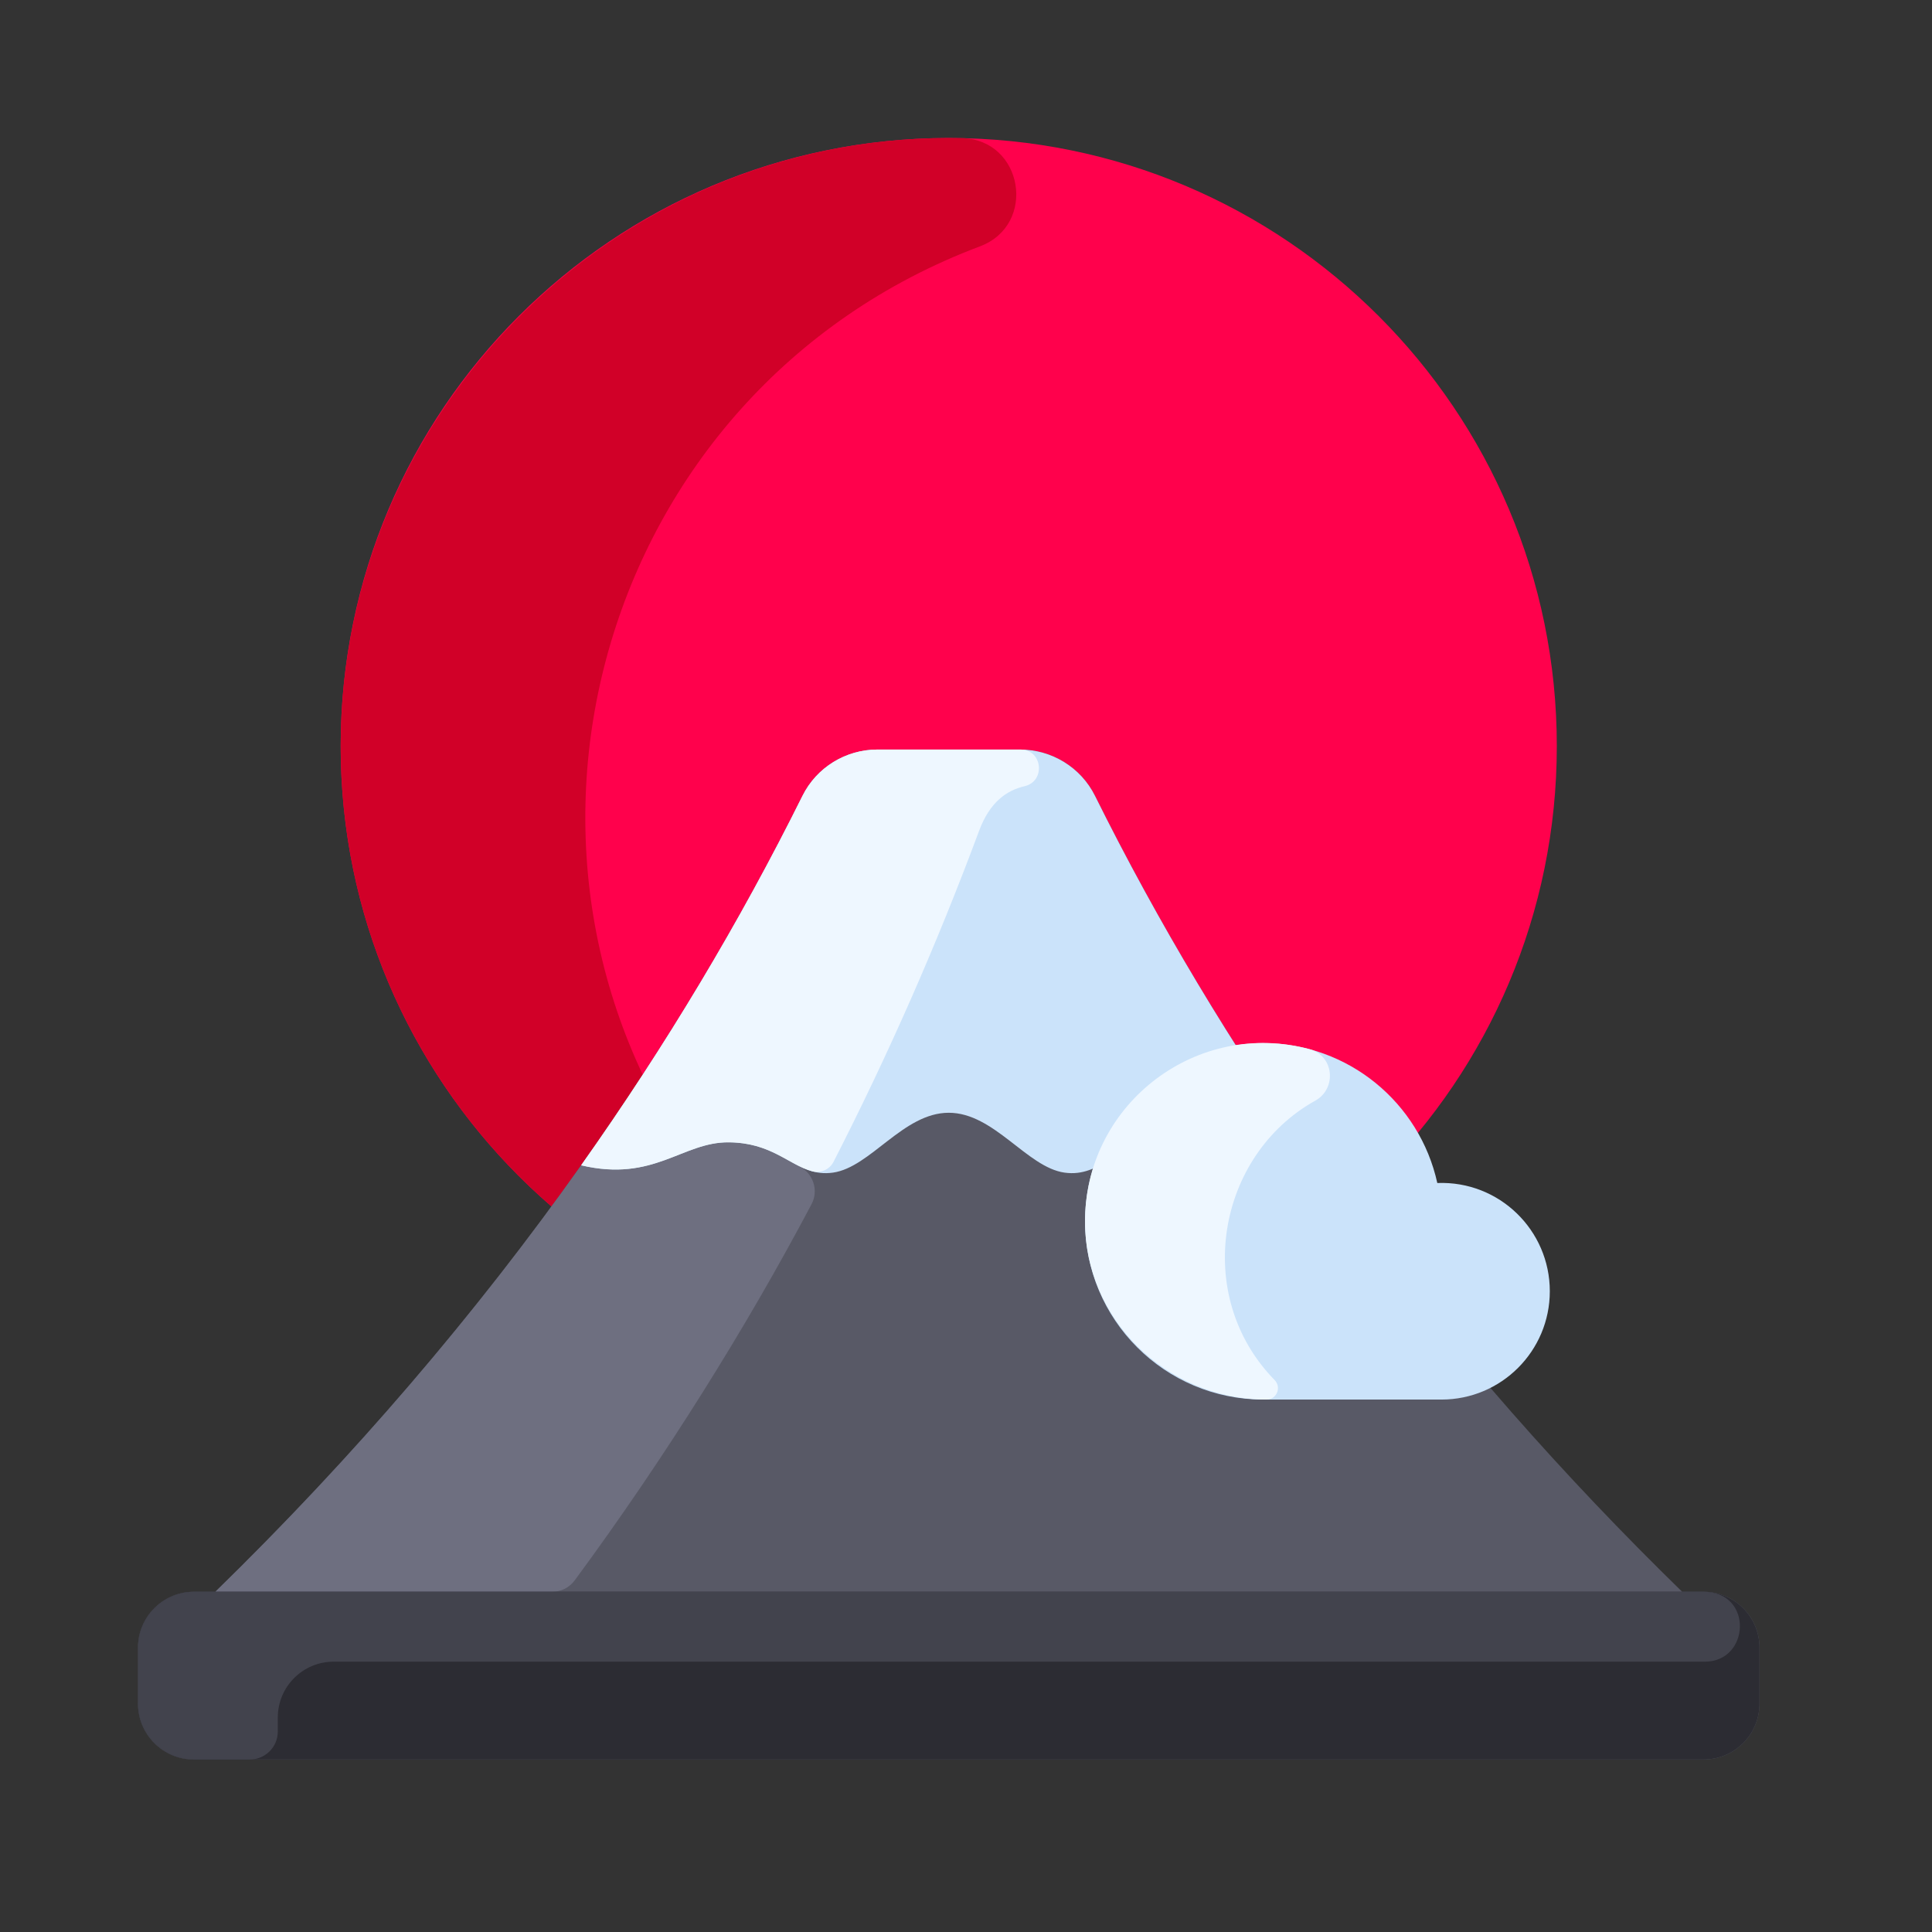
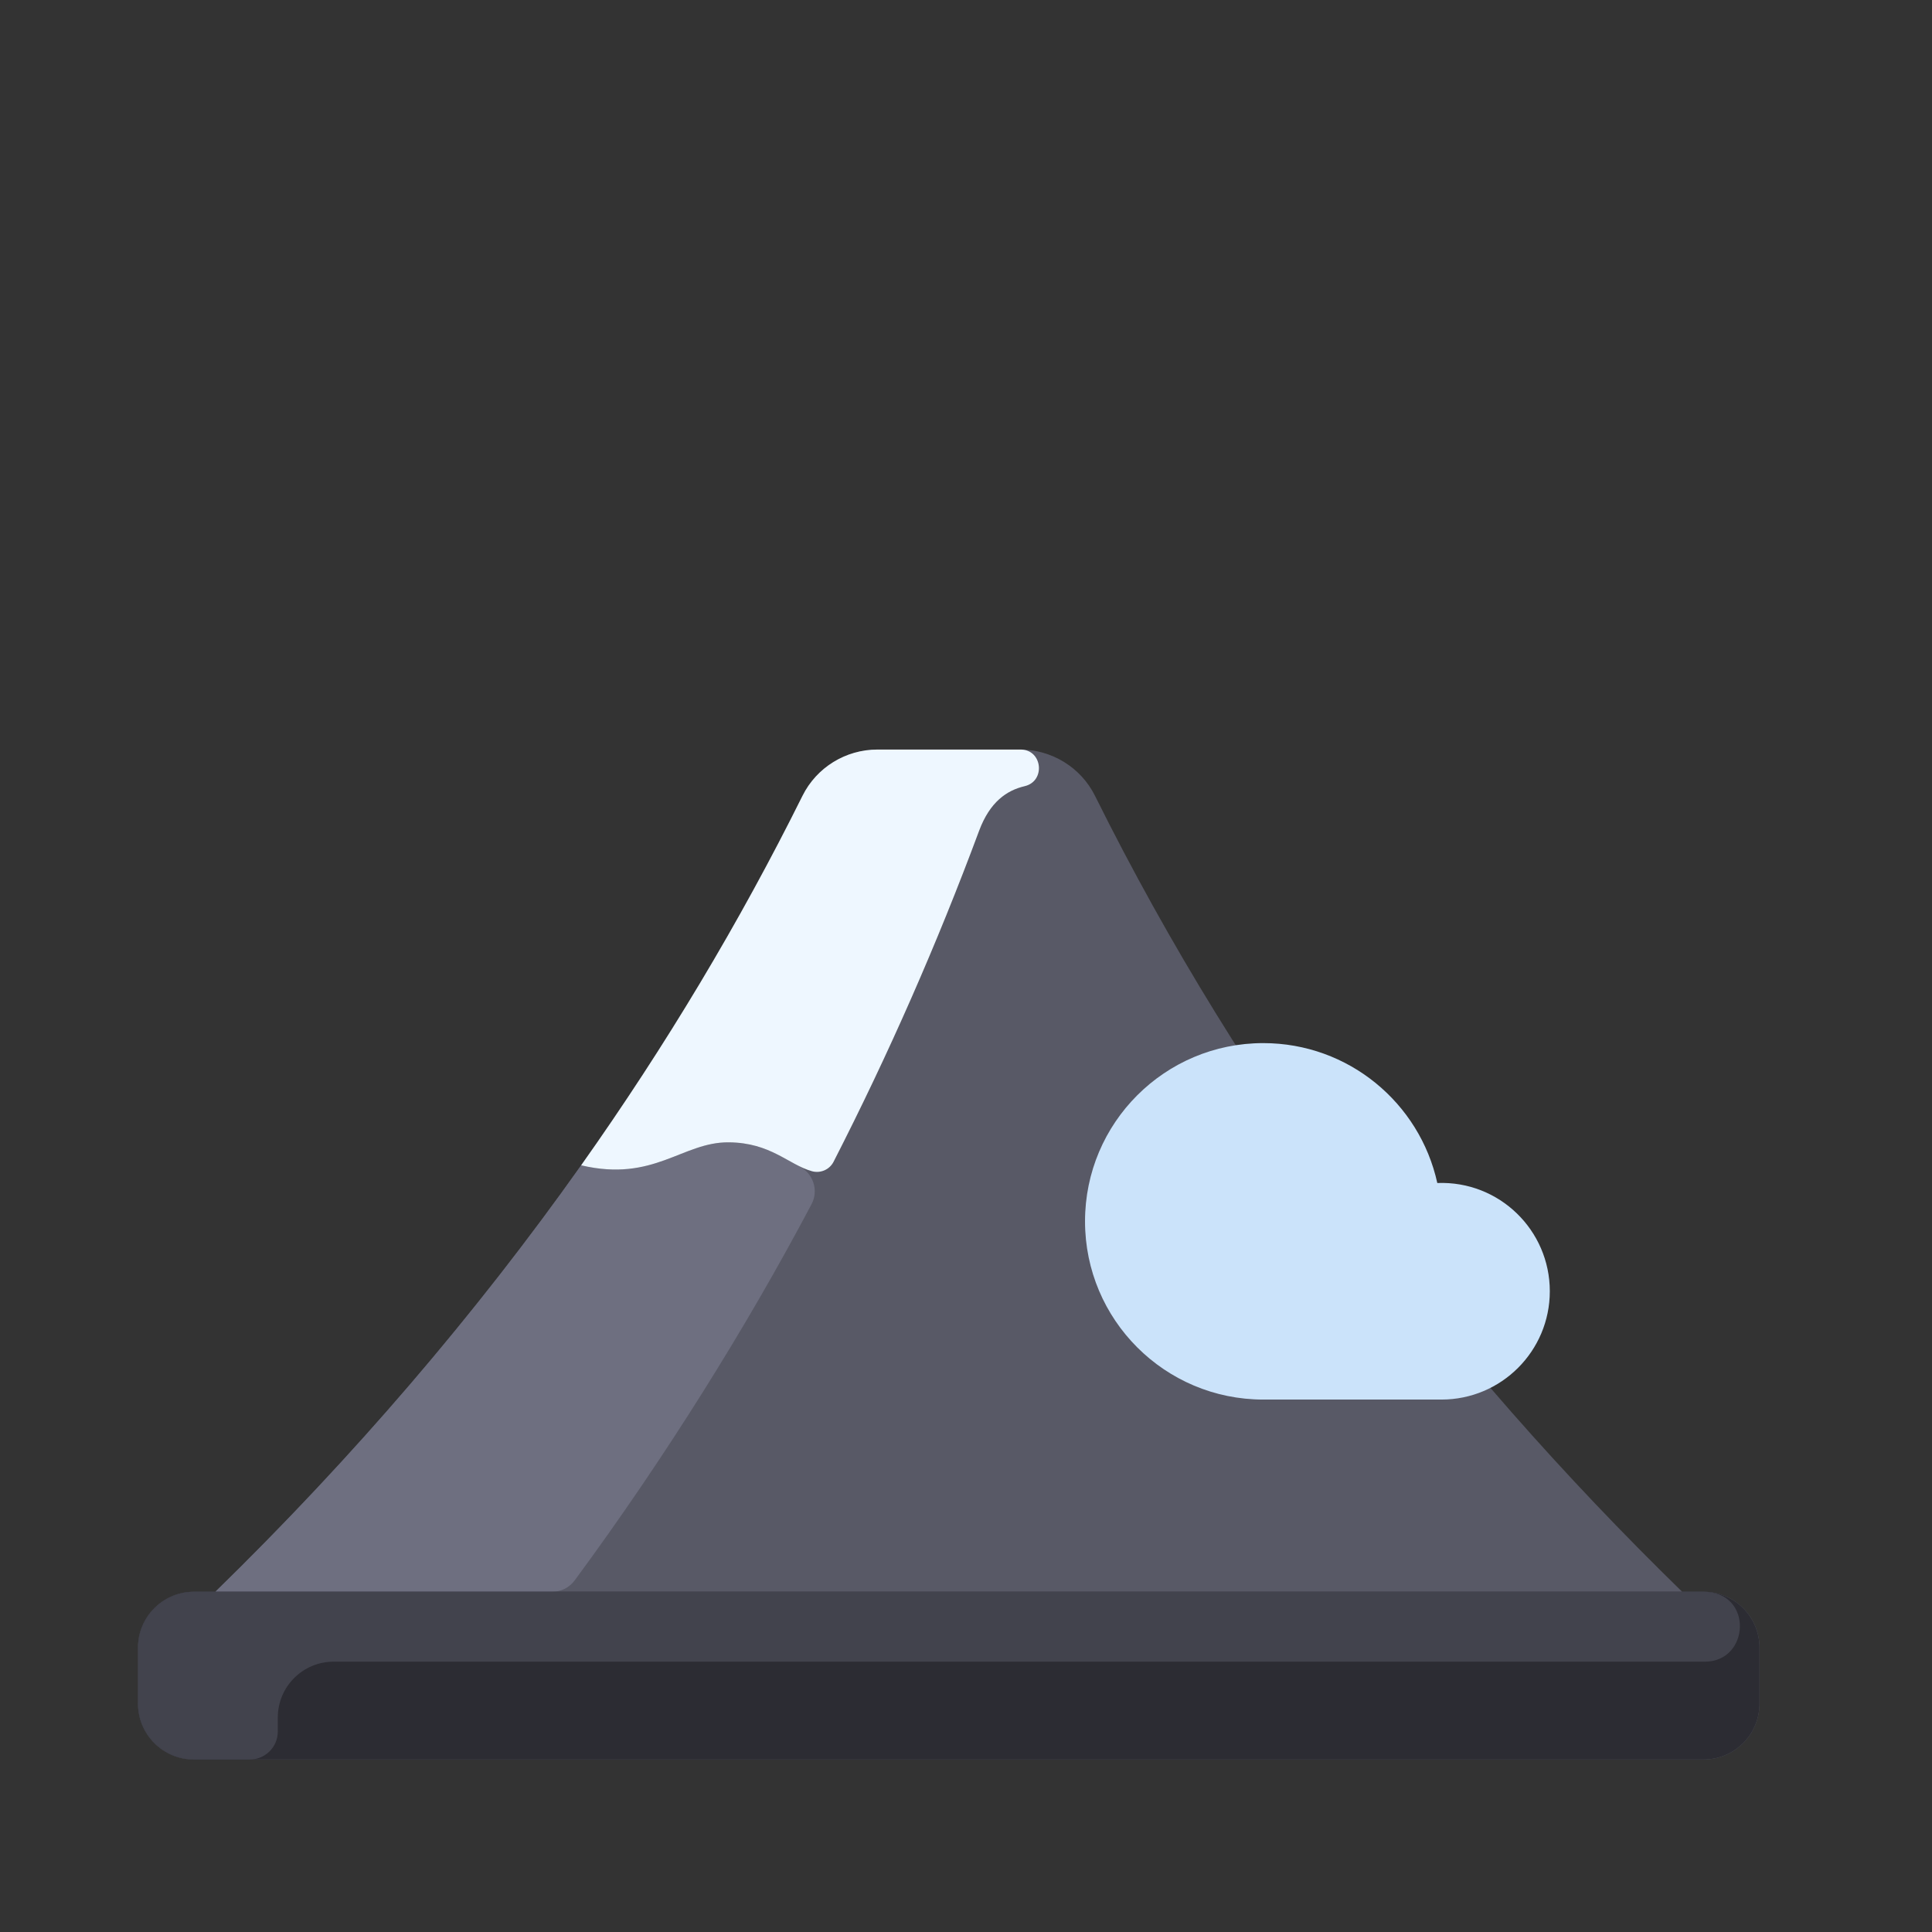
<svg xmlns="http://www.w3.org/2000/svg" width="56" height="56" viewBox="0 0 56 56" fill="none">
  <rect x="0" y="0" width="56" height="56" fill="#333333" stroke="none" />
  <g clip-path="url(#clip0_3_1099)">
-     <path d="M27.5 39.25C37.234 39.25 45.125 31.359 45.125 21.625C45.125 11.891 37.234 4 27.5 4C17.766 4 9.875 11.891 9.875 21.625C9.875 31.359 17.766 39.25 27.5 39.25Z" fill="#FF014C" />
-     <path d="M20.632 34.414C21.718 35.819 20.06 37.706 18.532 36.801C13.316 33.712 9.831 28.012 9.875 21.501C9.942 11.769 18.014 3.797 27.878 4.004C29.658 4.041 30.071 6.515 28.404 7.141C17.252 11.334 13.437 25.097 20.632 34.414Z" fill="#D10028" />
    <path d="M49.379 46.138H48.758C41.896 39.447 36.037 31.719 31.739 23.067C31.33 22.244 30.486 21.726 29.566 21.726H25.434C24.514 21.726 23.67 22.244 23.261 23.067C18.962 31.72 13.103 39.448 6.242 46.138H5.621C4.725 46.138 4 46.863 4 47.759V49.379C4 50.275 4.725 51 5.621 51H49.379C50.275 51 51 50.275 51 49.379V47.759C51 46.863 50.275 46.138 49.379 46.138Z" fill="#585966" />
    <path d="M23.523 34.904C21.665 38.418 19.304 42.219 16.657 45.809C16.505 46.016 16.262 46.138 16.004 46.138H6.242C10.256 42.224 13.794 38.085 16.845 33.777C18.959 34.275 19.777 33.097 21.126 33.111C22.113 33.12 22.631 33.536 23.156 33.797C23.567 34.001 23.738 34.498 23.523 34.904Z" fill="#6E6F80" />
    <path d="M51 47.759V49.379C51 50.275 50.275 51 49.379 51H5.621C4.725 51 4 50.275 4 49.379V47.759C4 46.863 4.725 46.138 5.621 46.138H49.379C50.275 46.138 51 46.863 51 47.759Z" fill="#2C2C33" />
    <path d="M49.417 48.164H9.672C8.777 48.164 8.052 48.889 8.052 49.785V50.19C8.052 50.637 7.689 51 7.241 51H5.621C4.726 51 4 50.274 4 49.379V47.759C4 46.864 4.726 46.138 5.621 46.138H49.379C50.827 46.138 50.726 48.164 49.417 48.164Z" fill="#42434D" />
-     <path d="M38.155 33.777C36.041 34.275 35.223 33.097 33.874 33.111C32.325 33.126 31.932 34.141 30.855 33.989C29.766 33.835 28.817 32.254 27.5 32.254C26.183 32.254 25.234 33.835 24.145 33.989C23.068 34.141 22.675 33.126 21.126 33.111C19.777 33.097 18.959 34.275 16.845 33.777C19.301 30.308 21.442 26.729 23.261 23.067C23.67 22.244 24.514 21.726 25.434 21.726H29.566C30.486 21.726 31.33 22.244 31.739 23.067C33.558 26.729 35.699 30.308 38.155 33.777Z" fill="#CBE3FA" />
    <path d="M29.59 21.726C30.22 21.733 30.313 22.645 29.699 22.788C29.18 22.91 28.693 23.242 28.38 24.08C27.165 27.351 25.757 30.555 24.161 33.675C24.044 33.903 23.781 34.017 23.534 33.948C22.849 33.755 22.346 33.122 21.126 33.111C19.777 33.097 18.959 34.275 16.845 33.777C19.301 30.308 21.442 26.729 23.261 23.067C23.67 22.244 24.514 21.726 25.434 21.726C25.434 21.726 29.582 21.726 29.59 21.726Z" fill="#EEF7FF" />
    <path d="M44.922 37.427C44.922 39.161 43.517 40.567 41.782 40.567H36.616C33.763 40.567 31.45 38.254 31.45 35.401C31.45 32.547 33.763 30.235 36.616 30.235C39.088 30.235 41.152 31.971 41.661 34.29C43.462 34.222 44.922 35.663 44.922 37.427Z" fill="#CBE3FA" />
-     <path d="M36.711 40.567C33.801 40.567 31.393 38.204 31.451 35.295C31.519 31.946 34.719 29.538 37.963 30.412C38.664 30.601 38.757 31.55 38.124 31.903C35.272 33.491 34.552 37.556 36.946 40.002C37.152 40.213 37.006 40.567 36.711 40.567Z" fill="#EEF7FF" />
  </g>
  <defs>
    <clipPath id="clip0_3_1099">
      <rect width="47" height="47" fill="white" transform="translate(4 4)" />
    </clipPath>
  </defs>
</svg>